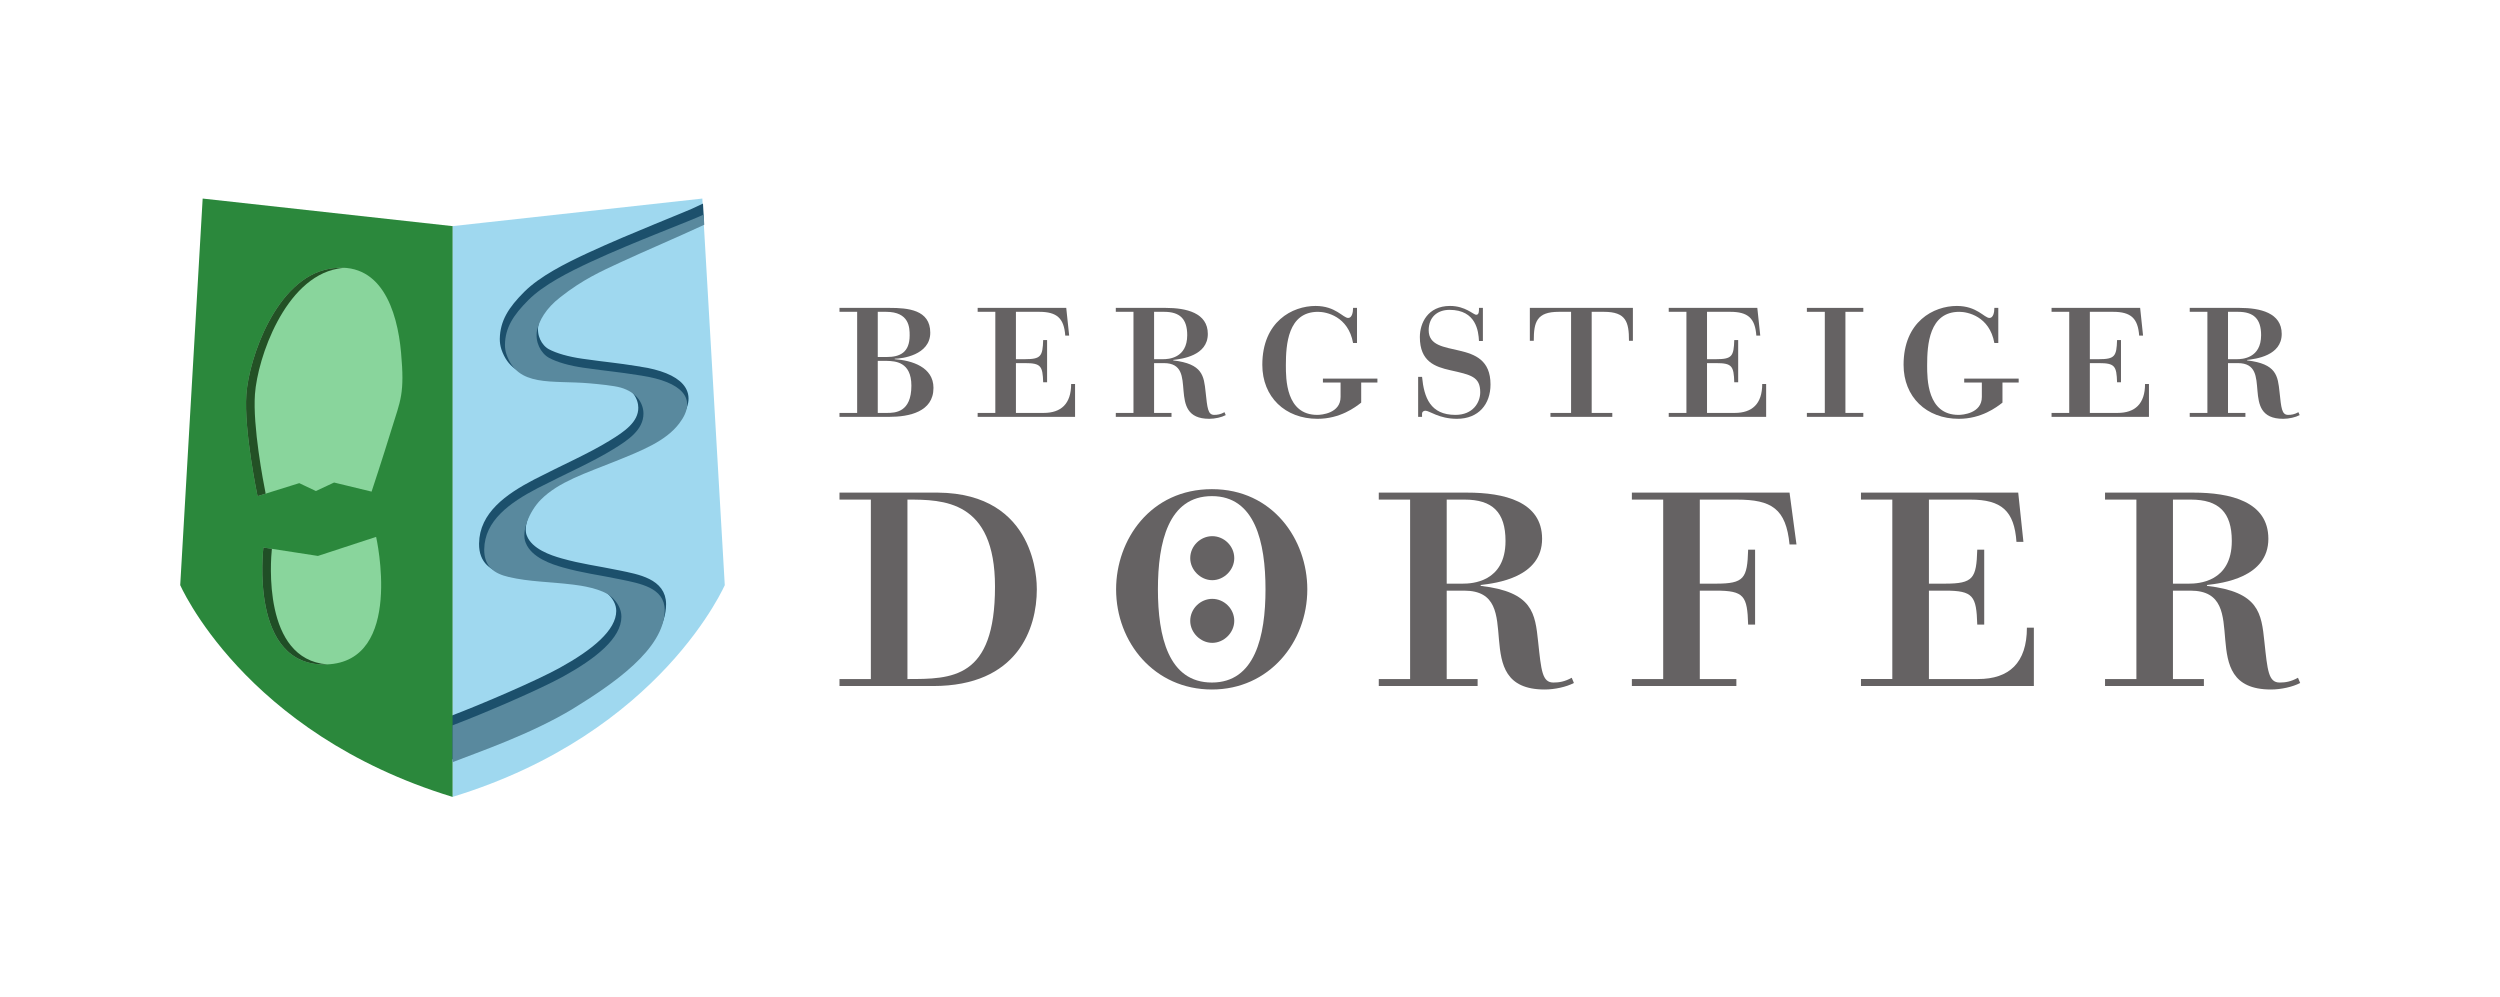
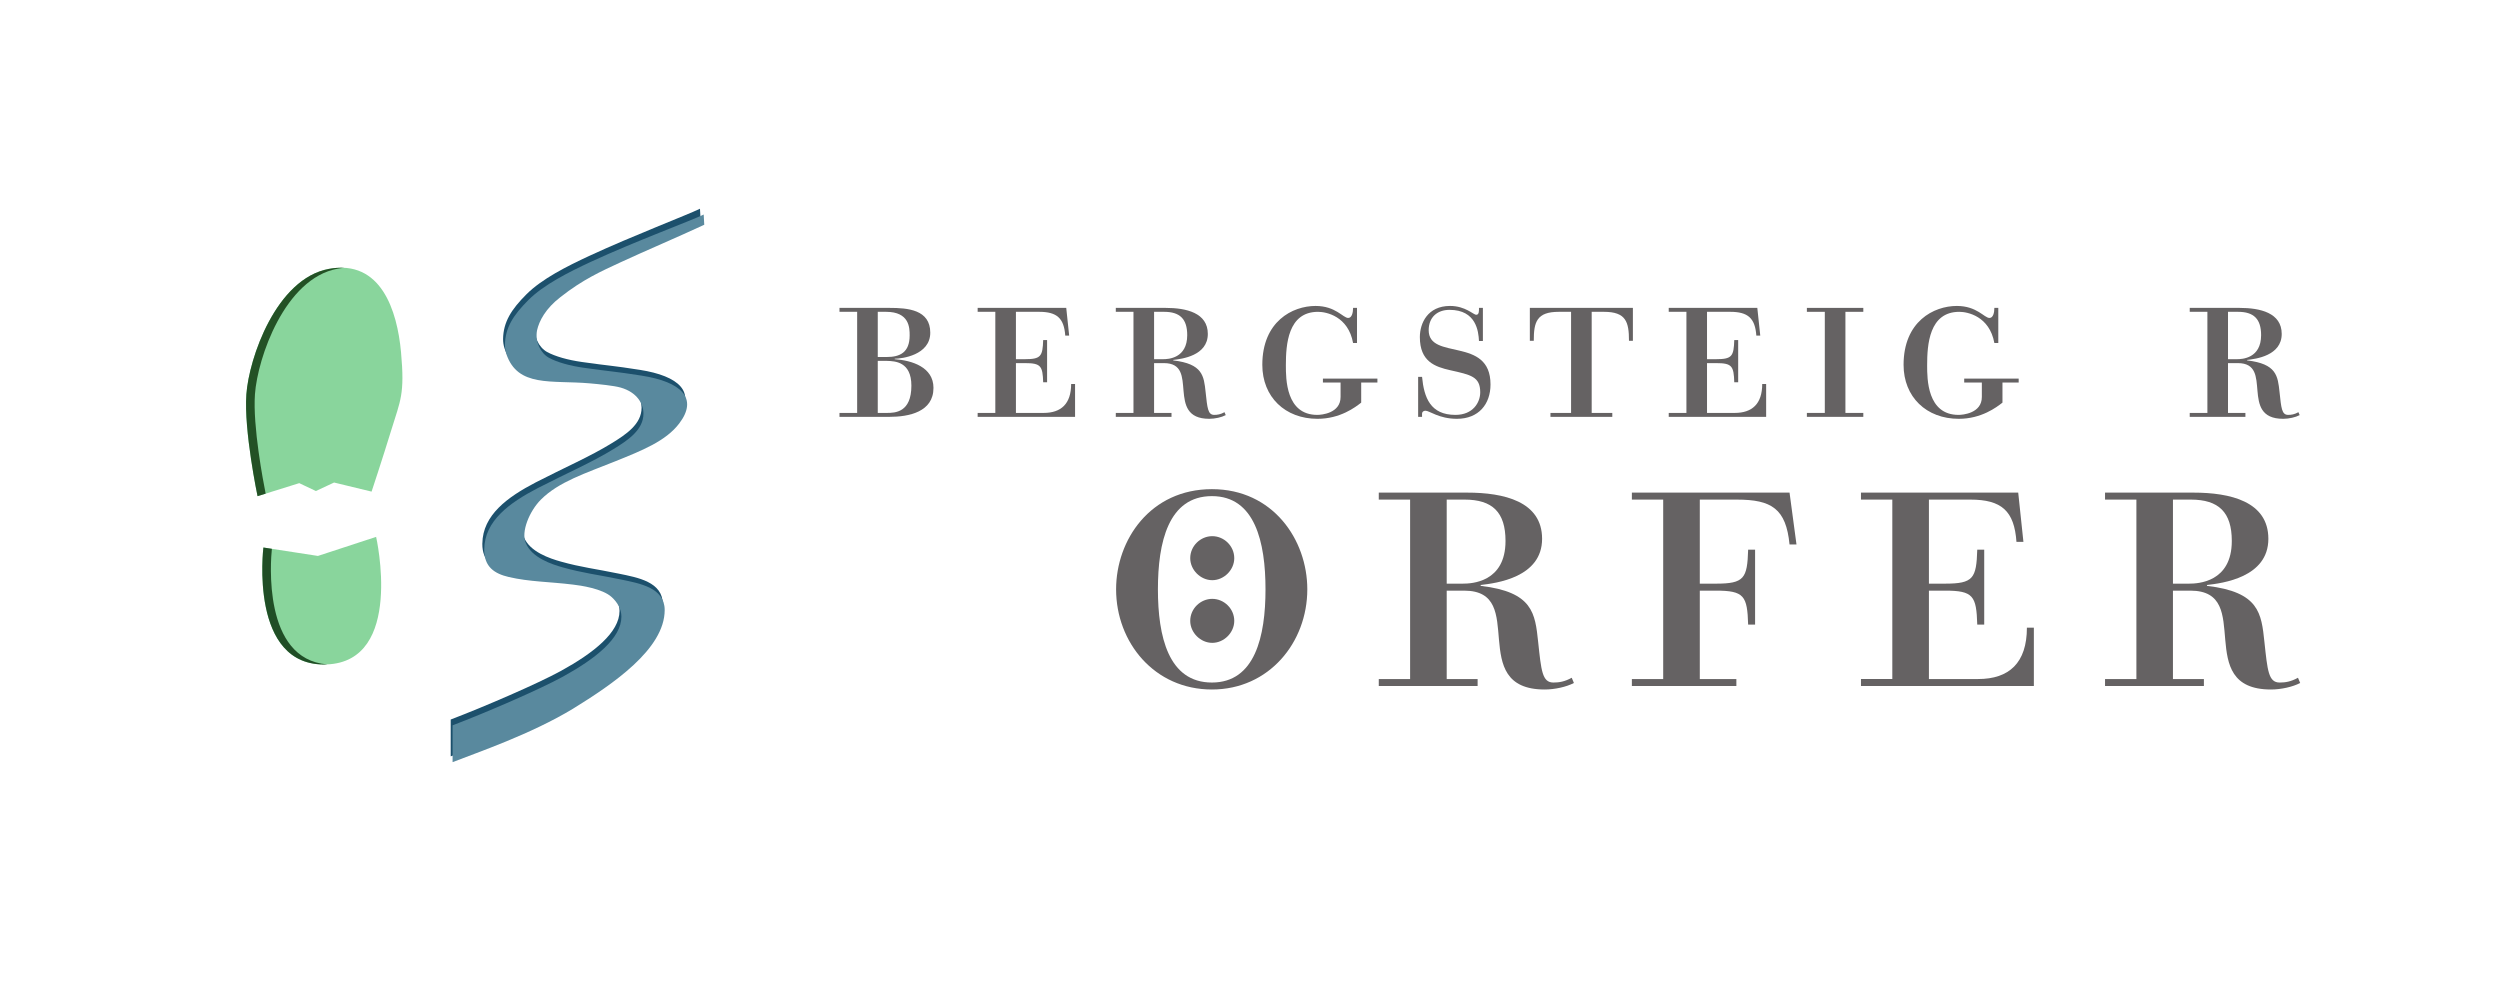
<svg xmlns="http://www.w3.org/2000/svg" xmlns:ns1="http://www.inkscape.org/namespaces/inkscape" xmlns:ns2="http://sodipodi.sourceforge.net/DTD/sodipodi-0.dtd" id="svg3355" version="1.1" ns1:version="0.91 r13725" xml:space="preserve" width="553.025" height="220.6" viewBox="0 0 553.025 220.6" ns2:docname="logo-bergsteigerdoerfer.svg">
  <defs id="defs3359" />
  <ns2:namedview pagecolor="#ffffff" bordercolor="#666666" borderopacity="1" objecttolerance="10" gridtolerance="10" guidetolerance="10" ns1:pageopacity="0" ns1:pageshadow="2" ns1:window-width="1855" ns1:window-height="1056" id="namedview3357" showgrid="false" ns1:zoom="2.4411192" ns1:cx="276.51251" ns1:cy="110.3" ns1:window-x="65" ns1:window-y="24" ns1:window-maximized="1" ns1:current-layer="g3363" />
  <g id="g3363" ns1:groupmode="layer" ns1:label="ink_ext_XXXXXX" transform="matrix(1.25,0,0,-1.25,0,220.6)">
    <g id="g3365" transform="scale(0.1,0.1)">
-       <path d="m 800.633,1364.71 0.816,0 441.461,48.71 2.46,-42.65 1.85,-31.72 35.4,-609.788 c -0.84,-1.832 -2.29,-4.903 -4.48,-9.172 -3.73,-7.301 -9.53,-18.012 -17.66,-31.192 -16.24,-26.437 -41.83,-62.957 -79.01,-103.039 -74.4,-80.187 -195.032,-174.621 -380.654,-231.281 l -0.082,-0.019 -0.074,0.019 c -0.015,0 -0.015,0.024 -0.027,0.024 l 0,1010.108" style="fill:#9fd8ef;fill-opacity:1;fill-rule:nonzero;stroke:none" id="path3367" ns1:connector-curvature="0" />
      <path d="m 1132.53,1110.24 c -50.09,7.89 -52.75,6.84 -102.76,13.96 -25.04,3.58 -46.993,9.8 -61.497,17.62 -14.835,8.31 -25.062,28.24 -21.195,48.59 3.731,16.91 15.192,38.66 41.395,58.86 39.447,31.09 71.877,45.59 105.967,61.41 43.33,20.09 98.47,44.8 145.31,66.62 l -1,18.11 c -22.18,-10.88 -119.19,-47.9 -196.04,-83.52 -39.7,-18.44 -83.89,-40.74 -110.94,-67.78 -27.047,-27.04 -41.028,-49.18 -41.489,-79.29 0,-5.46 0.774,-10.92 2.504,-16.32 20.172,-59.33 79.367,-41.38 147.285,-47.23 16.61,-1.45 43.03,-6.61 54.93,-10.03 29.39,-8.41 40.39,-31.04 40.39,-48.1 0,-28.88 -27.35,-47.07 -52.73,-62.64 -37.93,-23.492 -84.555,-43.559 -134.722,-69.461 -49.641,-25.855 -93.739,-57.601 -94.333,-108.105 -0.058,-0.25 0,-0.481 -0.035,-0.629 -0.047,-30.367 17.993,-42.426 43.567,-48.375 36.535,-8.532 72.101,-8.321 113.533,-13.41 12.88,-1.489 52.36,-6.981 68.8,-22.348 9.85,-9.231 16.89,-20.82 16.89,-34.594 C 1096.31,645.68 1050.75,609.422 992.695,577.5 952.191,555.23 856.949,514.051 797.613,491.48 l 0,-65.179 c 44.539,17.449 138.196,49.238 213.057,94.527 70.11,43.242 162.28,105.5 162.28,174.684 0,39.738 -44.24,47.136 -77.96,54.148 -41,8.5 -66.4,11.168 -102.506,21.332 -19.601,5.516 -55.082,17.199 -65.414,43.375 -8.554,19.375 6.391,56.149 26.977,76.719 31.469,31.449 79.343,46.656 130.583,67.281 48.78,19.629 90.24,36.059 114.02,67.253 34.47,45.19 2.9,73.76 -66.12,84.62" style="fill:#1c506c;fill-opacity:1;fill-rule:nonzero;stroke:none" id="path3369" ns1:connector-curvature="0" />
-       <path d="m 1132.53,1110.24 c -50.09,7.89 -52.75,6.84 -102.76,13.96 -25.04,3.58 -46.993,9.8 -61.497,17.62 -14.835,8.31 -25.062,28.24 -21.195,48.59 3.731,16.91 15.192,38.66 41.395,58.86 39.447,31.09 71.877,45.59 105.967,61.41 43.33,20.09 98.47,44.8 145.31,66.62 l -1,18.11 c -22.18,-10.88 -119.19,-47.9 -196.04,-83.52 -39.7,-18.44 -83.89,-40.74 -110.94,-67.78 -27.047,-27.04 -41.028,-49.18 -41.489,-79.29 0,-5.46 0.774,-10.92 2.504,-16.32 20.172,-59.33 79.367,-41.38 147.285,-47.23 16.61,-1.45 43.03,-6.61 54.93,-10.03 29.39,-8.41 40.39,-31.04 40.39,-48.1 0,-28.88 -27.35,-47.07 -52.73,-62.64 -37.93,-23.492 -84.555,-43.559 -134.722,-69.461 -49.641,-25.855 -93.739,-57.601 -94.333,-108.105 -0.058,-0.25 0,-0.481 -0.035,-0.629 -0.047,-30.367 17.993,-42.426 43.567,-48.375 36.535,-8.532 72.101,-8.321 113.533,-13.41 12.88,-1.489 52.36,-6.981 68.8,-22.348 9.85,-9.231 16.89,-20.82 16.89,-34.594 C 1096.31,645.68 1050.75,609.422 992.695,577.5 952.191,555.23 856.949,514.051 797.613,491.48 l 0,-65.179 c 44.539,17.449 138.196,49.238 213.057,94.527 70.11,43.242 162.28,105.5 162.28,174.684 0,39.738 -44.24,47.136 -77.96,54.148 -41,8.5 -66.4,11.168 -102.506,21.332 -19.601,5.516 -55.082,17.199 -65.414,43.375 -8.554,19.375 6.391,56.149 26.977,76.719 31.469,31.449 79.343,46.656 130.583,67.281 48.78,19.629 90.24,36.059 114.02,67.253 34.47,45.19 2.9,73.76 -66.12,84.62 z" style="fill:none;stroke:#1c506c;stroke-width:11.633;stroke-linecap:butt;stroke-linejoin:miter;stroke-miterlimit:4;stroke-dasharray:none;stroke-opacity:1" id="path3371" ns1:connector-curvature="0" />
-       <path d="m 800.93,1364.71 -0.821,0 -441.457,48.71 -39.73,-684.158 c 0.84,-1.832 2.281,-4.903 4.469,-9.172 3.738,-7.301 9.527,-18.012 17.664,-31.192 16.254,-26.437 41.847,-62.957 79.031,-103.039 74.402,-80.187 195.035,-174.621 380.641,-231.281 l 0.089,-0.019 0.075,0.019 c 0,0 0.031,0.024 0.039,0.024 l 0,1010.108" style="fill:#2b883c;fill-opacity:1;fill-rule:nonzero;stroke:none" id="path3373" ns1:connector-curvature="0" />
      <path d="m 436.004,1066.95 c 4.578,64.12 52.844,204.78 146.066,222.01 92.024,16.99 120.899,-73.3 127.637,-147.7 6.742,-74.39 -1.004,-84.58 -17.039,-136.88 -16.047,-52.286 -35.09,-109.583 -35.09,-109.583 l -66.379,16.086 -32.195,-15.063 -29.438,13.973 -73.777,-23.023 c 0,0 -24.371,116.04 -19.785,180.18" style="fill:#89d59c;fill-opacity:1;fill-rule:nonzero;stroke:none" id="path3375" ns1:connector-curvature="0" />
      <path d="m 451.195,1067.25 c 4.594,64.14 52.864,204.8 146.098,222.02 4.066,0.76 7.961,1.24 11.773,1.58 -8.339,0.43 -17.296,-0.1 -26.996,-1.89 -93.222,-17.23 -141.488,-157.89 -146.066,-222.01 -4.586,-64.14 19.785,-180.18 19.785,-180.18 l 14.344,4.48 c -4.235,21.137 -23,119.01 -18.938,176" style="fill:#235125;fill-opacity:1;fill-rule:nonzero;stroke:none" id="path3377" ns1:connector-curvature="0" />
      <path d="m 466.148,795.875 c 0,0 -26.062,-211.906 111.836,-206.906 137.895,5 87.625,225.738 87.625,225.738 l -102.992,-33.73 -96.469,14.898" style="fill:#89d59c;fill-opacity:1;fill-rule:nonzero;stroke:none" id="path3379" ns1:connector-curvature="0" />
      <path d="m 481.145,793.551 -14.997,2.324 c 0,0 -26.062,-211.906 111.836,-206.906 0.329,0.019 0.633,0.09 0.954,0.09 -114.602,9.191 -99.918,184.046 -97.793,204.492" style="fill:#204e26;fill-opacity:1;fill-rule:nonzero;stroke:none" id="path3381" ns1:connector-curvature="0" />
      <path d="m 1135.85,1099.99 c -50.08,7.88 -52.75,6.82 -102.76,13.96 -25.04,3.58 -46.981,9.79 -61.52,17.61 -14.832,8.33 -25.027,28.26 -21.179,48.62 3.746,16.89 15.191,38.64 41.382,58.82 39.467,31.11 71.907,45.62 105.977,61.42 43.35,20.1 101.72,44.81 148.55,66.64 l -0.99,18.09 c -22.18,-10.88 -122.44,-47.89 -199.27,-83.52 -39.73,-18.44 -83.907,-40.74 -110.942,-67.77 -27.039,-27.04 -41.047,-49.18 -41.5,-79.31 0,-5.45 0.769,-10.91 2.496,-16.31 20.176,-59.33 79.39,-45.95 147.286,-51.82 16.62,-1.44 43.02,-4.09 54.94,-7.49 29.38,-8.42 40.38,-28.97 40.38,-46.05 0,-28.87 -27.33,-47.067 -52.72,-62.638 -37.92,-23.5 -84.56,-43.543 -134.726,-69.441 -49.645,-25.871 -93.738,-57.613 -94.324,-108.121 -0.078,-0.262 0,-0.485 -0.047,-0.641 -0.043,-30.348 17.984,-42.41 43.558,-48.367 36.543,-8.524 72.125,-8.313 113.539,-13.402 12.89,-1.489 52.37,-6.981 68.79,-22.36 9.88,-9.219 16.9,-20.808 16.9,-34.582 -0.04,-37.898 -45.59,-74.156 -103.662,-106.078 -40.5,-22.262 -135.742,-63.461 -195.078,-86.039 l 0,-65.152 c 44.543,17.429 138.211,49.23 213.05,94.531 70.11,43.23 162.3,105.48 162.3,174.66 0,39.75 -44.27,47.129 -77.98,54.141 -40.98,8.507 -66.39,11.187 -102.499,21.347 -19.606,5.516 -55.071,17.192 -65.41,43.364 -8.563,19.398 6.386,56.148 26.972,76.734 31.465,31.445 79.357,46.644 130.577,67.266 48.79,19.652 90.24,36.062 114.02,67.258 34.47,45.21 2.92,73.76 -66.11,84.63" style="fill:#59899e;fill-opacity:1;fill-rule:nonzero;stroke:none" id="path3383" ns1:connector-curvature="0" />
      <path d="m 1553.36,1034.06 16.05,0 c 14.79,0 43.45,0.84 43.45,48.23 0,42.56 -29.13,43.39 -42.99,43.84 l -16.51,0 0,-92.07 z m 0,98.97 16.05,0 c 23,0 40.39,7.85 40.39,38.26 0,13.45 -0.41,41.68 -41.66,41.68 l -14.78,0 0,-79.94 z m -36.48,79.94 -31.26,0 0,6.96 88.59,0 c 32.13,0 72.07,-3.07 72.07,-43.86 0,-39.97 -50.81,-46.08 -62.97,-46.08 l 0,-0.83 c 30.43,-2.19 68.64,-13.91 68.64,-50.81 0,-42.58 -43.45,-51.25 -78.18,-51.25 l -88.15,0 0,6.96 31.26,0 0,178.91" style="fill:#656263;fill-opacity:1;fill-rule:nonzero;stroke:none" id="path3385" ns1:connector-curvature="0" />
      <path d="m 1761.39,1212.97 -31.26,0 0,6.96 156.78,0 5.17,-49.09 -6.92,0 c -2.18,30.82 -14.77,42.13 -46.06,42.13 l -41.24,0 0,-83.81 16.06,0 c 28.21,0 31.25,5.2 32.16,33.87 l 6.94,0 0,-74.67 -6.94,0 c -0.91,28.65 -3.95,33.84 -32.16,33.84 l -16.06,0 0,-88.14 49.08,0 c 30.81,0 48.64,16.08 48.64,51.24 l 6.94,0 0,-58.2 -172.39,0 0,6.96 31.26,0 0,178.91" style="fill:#656263;fill-opacity:1;fill-rule:nonzero;stroke:none" id="path3387" ns1:connector-curvature="0" />
      <path d="m 2042.36,1129.16 16.08,0 c 8.67,0 42.56,1.3 42.56,42.54 0,28.67 -13.02,41.27 -40.81,41.27 l -17.83,0 0,-83.81 z m -36.47,83.81 -31.28,0 0,6.96 88.19,0 c 36.44,0 74.66,-8.7 74.66,-46.07 0,-38.63 -46.03,-44.27 -61.22,-46.02 l 0,-0.87 c 52.1,-6.05 54.27,-27.32 57.32,-56.01 3.04,-28.2 3.9,-40.38 15.19,-40.38 5.63,0 11.27,0.86 18.23,4.78 l 2.17,-5.2 c -7.38,-3.92 -19.13,-6.53 -29.09,-6.53 -39.51,0 -43.41,25.2 -45.59,49.49 -2.16,24.77 -2.16,49.08 -34.74,49.08 l -17.37,0 0,-88.14 30.84,0 0,-6.96 -98.59,0 0,6.96 31.28,0 0,178.91" style="fill:#656263;fill-opacity:1;fill-rule:nonzero;stroke:none" id="path3389" ns1:connector-curvature="0" />
      <path d="m 2437.57,1094.83 0,-6.94 -28.69,0 0,-35.6 c -10.43,-8.25 -37.35,-28.66 -77.29,-28.66 -57.35,0 -97.69,38.64 -97.69,95.53 0,76.84 53.36,104.22 94.23,104.22 35.59,0 48.61,-21.25 57.73,-21.25 6.54,0 8.67,9.51 8.67,17.8 l 6.95,0 0,-62.1 -6.95,0 c -8.67,47.33 -47.28,55.14 -62.06,55.14 -53.43,0 -56.88,-58.2 -56.88,-94.68 0,-23.88 0,-87.71 55.6,-87.71 6.93,0 41.2,2.59 41.2,31.69 l 0,25.62 -31.24,0 0,6.94 96.42,0" style="fill:#656263;fill-opacity:1;fill-rule:nonzero;stroke:none" id="path3391" ns1:connector-curvature="0" />
      <path d="m 2509.66,1097.89 6.92,0 c 3.51,-36.91 14.78,-67.31 59.08,-67.31 30.84,0 43.86,21.71 43.86,39.98 0,27.76 -16.5,30.82 -52.98,39.05 -26.94,6.08 -53.85,15.24 -53.85,58.62 0,24.73 13.89,55.15 53.39,55.15 27.34,0 41.25,-15.63 46.47,-15.63 5.21,0 4.78,7.39 4.78,12.18 l 6.92,0 0,-58.63 -6.92,0 c -0.85,16.92 -4.78,55.15 -52.1,55.15 -22.15,0 -36.91,-13.5 -36.91,-36.03 0,-26.94 26.93,-29.56 54.28,-36.1 27.78,-6.47 55.13,-16.89 55.13,-59.91 0,-34.71 -20.86,-60.78 -59.47,-60.78 -31.67,0 -48.64,14.33 -55.59,14.33 -2.58,0 -6.09,-1.28 -6.09,-5.64 l 0,-5.22 -6.92,0 0,70.79" style="fill:#656263;fill-opacity:1;fill-rule:nonzero;stroke:none" id="path3393" ns1:connector-curvature="0" />
      <path d="m 2780.28,1212.97 -21.7,0 c -39.11,0 -44.3,-17.83 -44.3,-51.24 l -6.95,0 0,58.2 182.36,0 0,-58.2 -6.93,0 c 0,33.41 -5.23,51.24 -44.29,51.24 l -21.7,0 0,-178.91 36.47,0 0,-6.96 -109.43,0 0,6.96 36.47,0 0,178.91" style="fill:#656263;fill-opacity:1;fill-rule:nonzero;stroke:none" id="path3395" ns1:connector-curvature="0" />
      <path d="m 2984.42,1212.97 -31.31,0 0,6.96 156.77,0 5.22,-49.09 -6.95,0 c -2.16,30.82 -14.78,42.13 -46.07,42.13 l -41.21,0 0,-83.81 16.08,0 c 28.19,0 31.24,5.2 32.14,33.87 l 6.92,0 0,-74.67 -6.92,0 c -0.9,28.65 -3.95,33.84 -32.14,33.84 l -16.08,0 0,-88.14 49.05,0 c 30.84,0 48.63,16.08 48.63,51.24 l 6.95,0 0,-58.2 -172.39,0 0,6.96 31.31,0 0,178.91" style="fill:#656263;fill-opacity:1;fill-rule:nonzero;stroke:none" id="path3397" ns1:connector-curvature="0" />
      <path d="m 3229.33,1212.97 -31.73,0 0,6.96 99.87,0 0,-6.96 -31.66,0 0,-178.91 31.66,0 0,-6.96 -99.87,0 0,6.96 31.73,0 0,178.91" style="fill:#656263;fill-opacity:1;fill-rule:nonzero;stroke:none" id="path3399" ns1:connector-curvature="0" />
      <path d="m 3572.41,1094.83 0,-6.94 -28.68,0 0,-35.6 c -10.44,-8.25 -37.35,-28.66 -77.29,-28.66 -57.34,0 -97.72,38.64 -97.72,95.53 0,76.84 53.41,104.22 94.3,104.22 35.56,0 48.58,-21.25 57.71,-21.25 6.56,0 8.66,9.51 8.66,17.8 l 6.96,0 0,-62.1 -6.96,0 c -8.66,47.33 -47.28,55.14 -62.06,55.14 -53.41,0 -56.9,-58.2 -56.9,-94.68 0,-23.88 0,-87.71 55.6,-87.71 6.96,0 41.21,2.59 41.21,31.69 l 0,25.62 -31.22,0 0,6.94 96.39,0" style="fill:#656263;fill-opacity:1;fill-rule:nonzero;stroke:none" id="path3401" ns1:connector-curvature="0" />
-       <path d="m 3661.87,1212.97 -31.27,0 0,6.96 156.76,0 5.17,-49.09 -6.89,0 c -2.19,30.82 -14.79,42.13 -46.06,42.13 l -41.22,0 0,-83.81 16.04,0 c 28.21,0 31.24,5.2 32.13,33.87 l 6.94,0 0,-74.67 -6.94,0 c -0.89,28.65 -3.92,33.84 -32.13,33.84 l -16.04,0 0,-88.14 49.02,0 c 30.85,0 48.66,16.08 48.66,51.24 l 6.92,0 0,-58.2 -172.36,0 0,6.96 31.27,0 0,178.91" style="fill:#656263;fill-opacity:1;fill-rule:nonzero;stroke:none" id="path3403" ns1:connector-curvature="0" />
      <path d="m 3942.85,1129.16 16.03,0 c 8.69,0 42.56,1.3 42.56,42.54 0,28.67 -13.02,41.27 -40.8,41.27 l -17.79,0 0,-83.81 z m -36.47,83.81 -31.26,0 0,6.96 88.14,0 c 36.45,0 74.65,-8.7 74.65,-46.07 0,-38.63 -46,-44.27 -61.19,-46.02 l 0,-0.87 c 52.06,-6.05 54.28,-27.32 57.34,-56.01 3.01,-28.2 3.85,-40.38 15.18,-40.38 5.66,0 11.29,0.86 18.22,4.78 l 2.19,-5.2 c -7.38,-3.92 -19.08,-6.53 -29.12,-6.53 -39.52,0 -43.42,25.2 -45.54,49.49 -2.22,24.77 -2.22,49.08 -34.81,49.08 l -17.33,0 0,-88.14 30.81,0 0,-6.96 -98.54,0 0,6.96 31.26,0 0,178.91" style="fill:#656263;fill-opacity:1;fill-rule:nonzero;stroke:none" id="path3405" ns1:connector-curvature="0" />
-       <path d="m 1605.88,563.121 c 78.6,0 154.96,0 154.96,163.41 0,153.375 -91.77,154.141 -154.96,154.141 l 0,-317.551 z m -64.74,317.551 -55.52,0 0,12.355 174.23,0 c 174.99,-1.578 174.99,-158.058 174.99,-171.156 0,-69.391 -33.95,-171.121 -183.48,-171.121 l -165.74,0 0,12.371 55.52,0 0,317.551" style="fill:#656263;fill-opacity:1;fill-rule:nonzero;stroke:none" id="path3407" ns1:connector-curvature="0" />
      <path d="m 2049.14,721.871 c 0,-83.199 18.48,-164.941 95.56,-164.941 76.32,0 94.84,81.742 94.84,164.941 0,83.234 -18.52,164.953 -94.84,164.953 -77.08,0 -95.56,-81.719 -95.56,-164.953 z m 95.56,177.285 c 107.91,0 168.82,-89.379 168.82,-177.285 0,-94.019 -67.81,-177.269 -168.82,-177.269 -101.74,0 -169.56,83.25 -169.56,177.269 0,87.906 60.9,177.285 169.56,177.285" style="fill:#656263;fill-opacity:1;fill-rule:nonzero;stroke:none" id="path3409" ns1:connector-curvature="0" />
      <path d="m 2560.21,731.93 28.55,0 c 15.39,0 75.52,2.289 75.52,75.55 0,50.836 -23.11,73.192 -72.45,73.192 l -31.62,0 0,-148.742 z m -64.77,148.742 -55.45,0 0,12.355 156.43,0 c 64.79,0 132.6,-15.453 132.6,-81.738 0,-68.598 -81.71,-78.609 -108.69,-81.73 l 0,-1.547 c 92.5,-10.731 96.32,-48.532 101.73,-99.391 5.4,-50.07 6.96,-71.691 26.98,-71.691 10.01,0 20.04,1.539 32.41,8.48 l 3.86,-9.262 c -13.11,-6.929 -33.92,-11.546 -51.69,-11.546 -70.13,0 -77.07,44.75 -80.9,87.878 -3.89,43.891 -3.89,87.079 -61.71,87.079 l -30.8,0 0,-156.438 54.7,0 0,-12.371 -174.92,0 0,12.371 55.45,0 0,317.551" style="fill:#656263;fill-opacity:1;fill-rule:nonzero;stroke:none" id="path3411" ns1:connector-curvature="0" />
      <path d="m 2943.31,880.672 -55.42,0 0,12.355 279.02,0 12.29,-91.738 -12.29,0 c -6.19,63.242 -31.65,79.383 -93.31,79.383 l -65.5,0 0,-148.742 28.55,0 c 50.04,0 55.47,9.218 57,60.093 l 12.29,0 0,-132.554 -12.29,0 c -1.53,50.832 -6.96,60.09 -57,60.09 l -28.55,0 0,-156.438 64.72,0 0,-12.371 -184.93,0 0,12.371 55.42,0 0,317.551" style="fill:#656263;fill-opacity:1;fill-rule:nonzero;stroke:none" id="path3413" ns1:connector-curvature="0" />
      <path d="m 3348.78,880.672 -55.46,0 0,12.355 278.28,0 9.2,-87.136 -12.31,0 c -3.86,54.738 -26.24,74.781 -81.71,74.781 l -73.21,0 0,-148.742 28.5,0 c 50.08,0 55.51,9.218 57.04,60.093 l 12.32,0 0,-132.554 -12.32,0 c -1.53,50.832 -6.96,60.09 -57.04,60.09 l -28.5,0 0,-156.438 87.08,0 c 54.73,0 86.32,28.5 86.32,90.949 l 12.31,0 0,-103.32 -305.96,0 0,12.371 55.46,0 0,317.551" style="fill:#656263;fill-opacity:1;fill-rule:nonzero;stroke:none" id="path3415" ns1:connector-curvature="0" />
      <path d="m 3845.43,731.93 28.54,0 c 15.47,0 75.6,2.289 75.6,75.55 0,50.836 -23.19,73.192 -72.47,73.192 l -31.67,0 0,-148.742 z m -64.69,148.742 -55.5,0 0,12.355 156.46,0 c 64.74,0 132.58,-15.453 132.58,-81.738 0,-68.598 -81.68,-78.609 -108.65,-81.73 l 0,-1.547 c 92.46,-10.731 96.32,-48.532 101.69,-99.391 5.41,-50.07 6.96,-71.691 26.97,-71.691 10.05,0 20.07,1.539 32.4,8.48 l 3.87,-9.262 c -13.11,-6.929 -33.89,-11.546 -51.68,-11.546 -70.14,0 -77.05,44.75 -80.89,87.878 -3.88,43.891 -3.88,87.079 -61.69,87.079 l -30.87,0 0,-156.438 54.78,0 0,-12.371 -174.97,0 0,12.371 55.5,0 0,317.551" style="fill:#656263;fill-opacity:1;fill-rule:nonzero;stroke:none" id="path3417" ns1:connector-curvature="0" />
      <path d="m 2145.33,738.059 c -20.8,0 -39.01,18.171 -39.01,38.949 0,21.629 18.21,38.957 39.01,38.957 20.79,0 38.92,-17.328 38.92,-38.957 0,-20.778 -18.13,-38.949 -38.92,-38.949" style="fill:#656263;fill-opacity:1;fill-rule:nonzero;stroke:none" id="path3419" ns1:connector-curvature="0" />
      <path d="m 2145.33,627.148 c -20.8,0 -39.01,18.141 -39.01,38.93 0,21.652 18.21,38.934 39.01,38.934 20.79,0 38.92,-17.282 38.92,-38.934 0,-20.789 -18.13,-38.93 -38.92,-38.93" style="fill:#656263;fill-opacity:1;fill-rule:nonzero;stroke:none" id="path3421" ns1:connector-curvature="0" />
    </g>
  </g>
</svg>